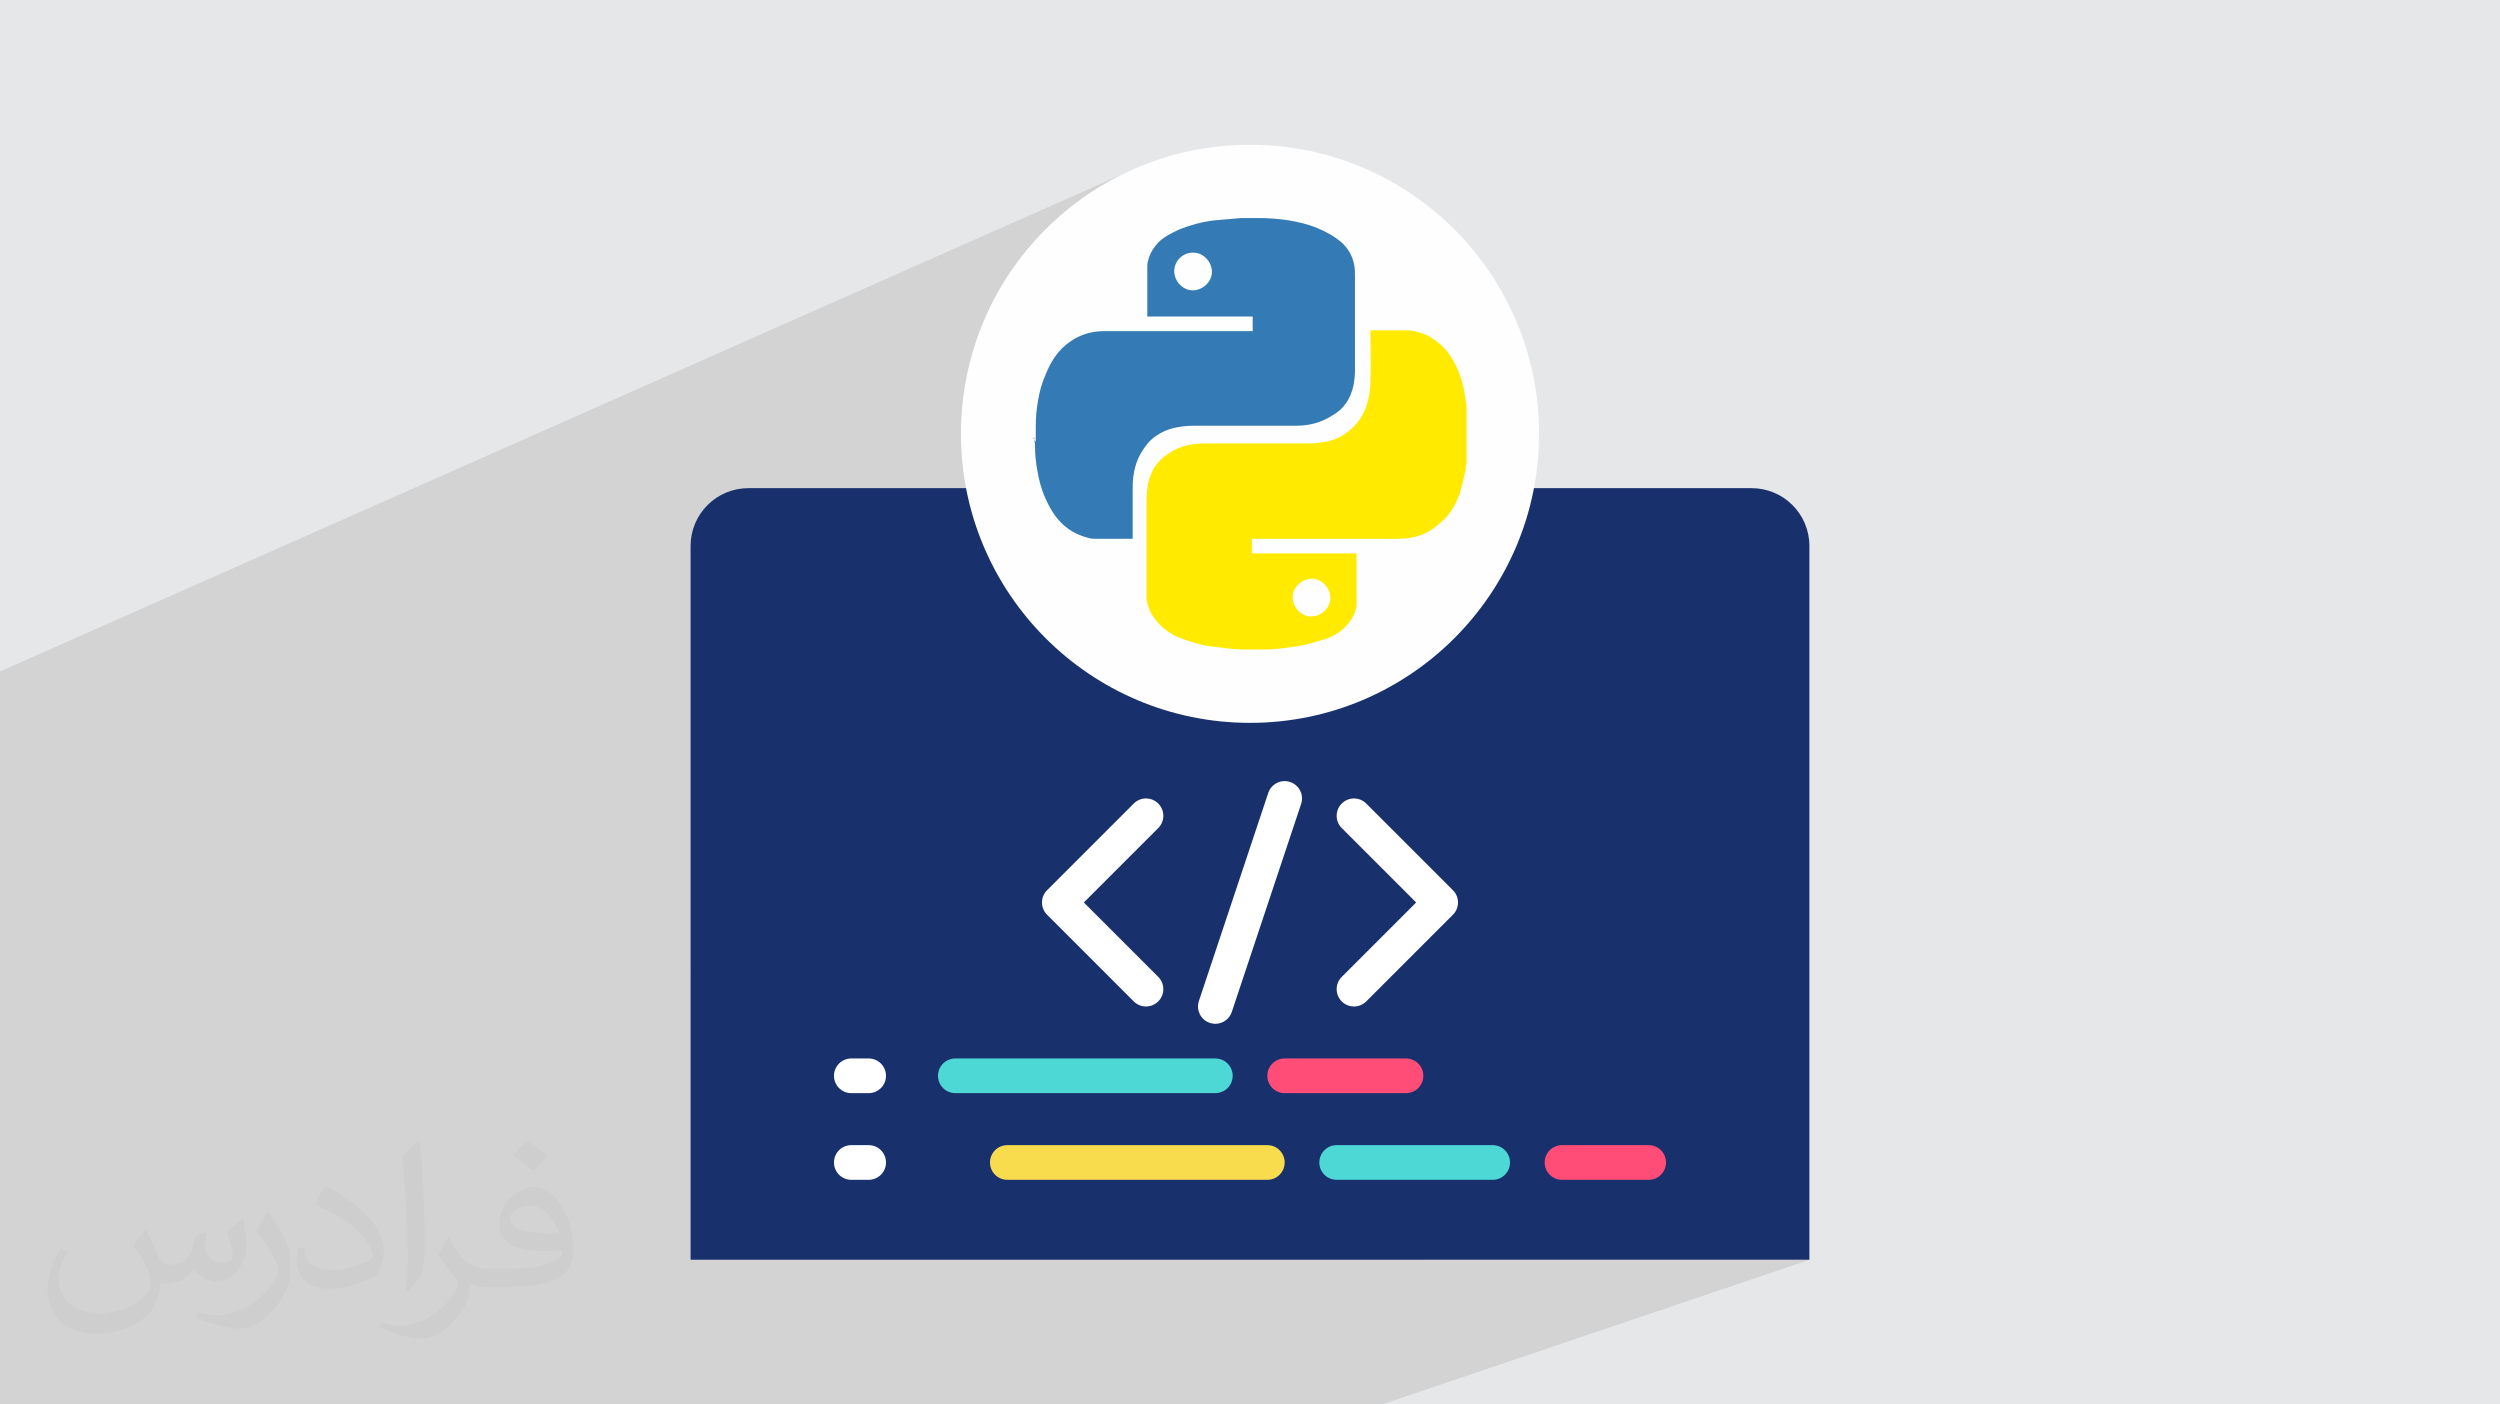
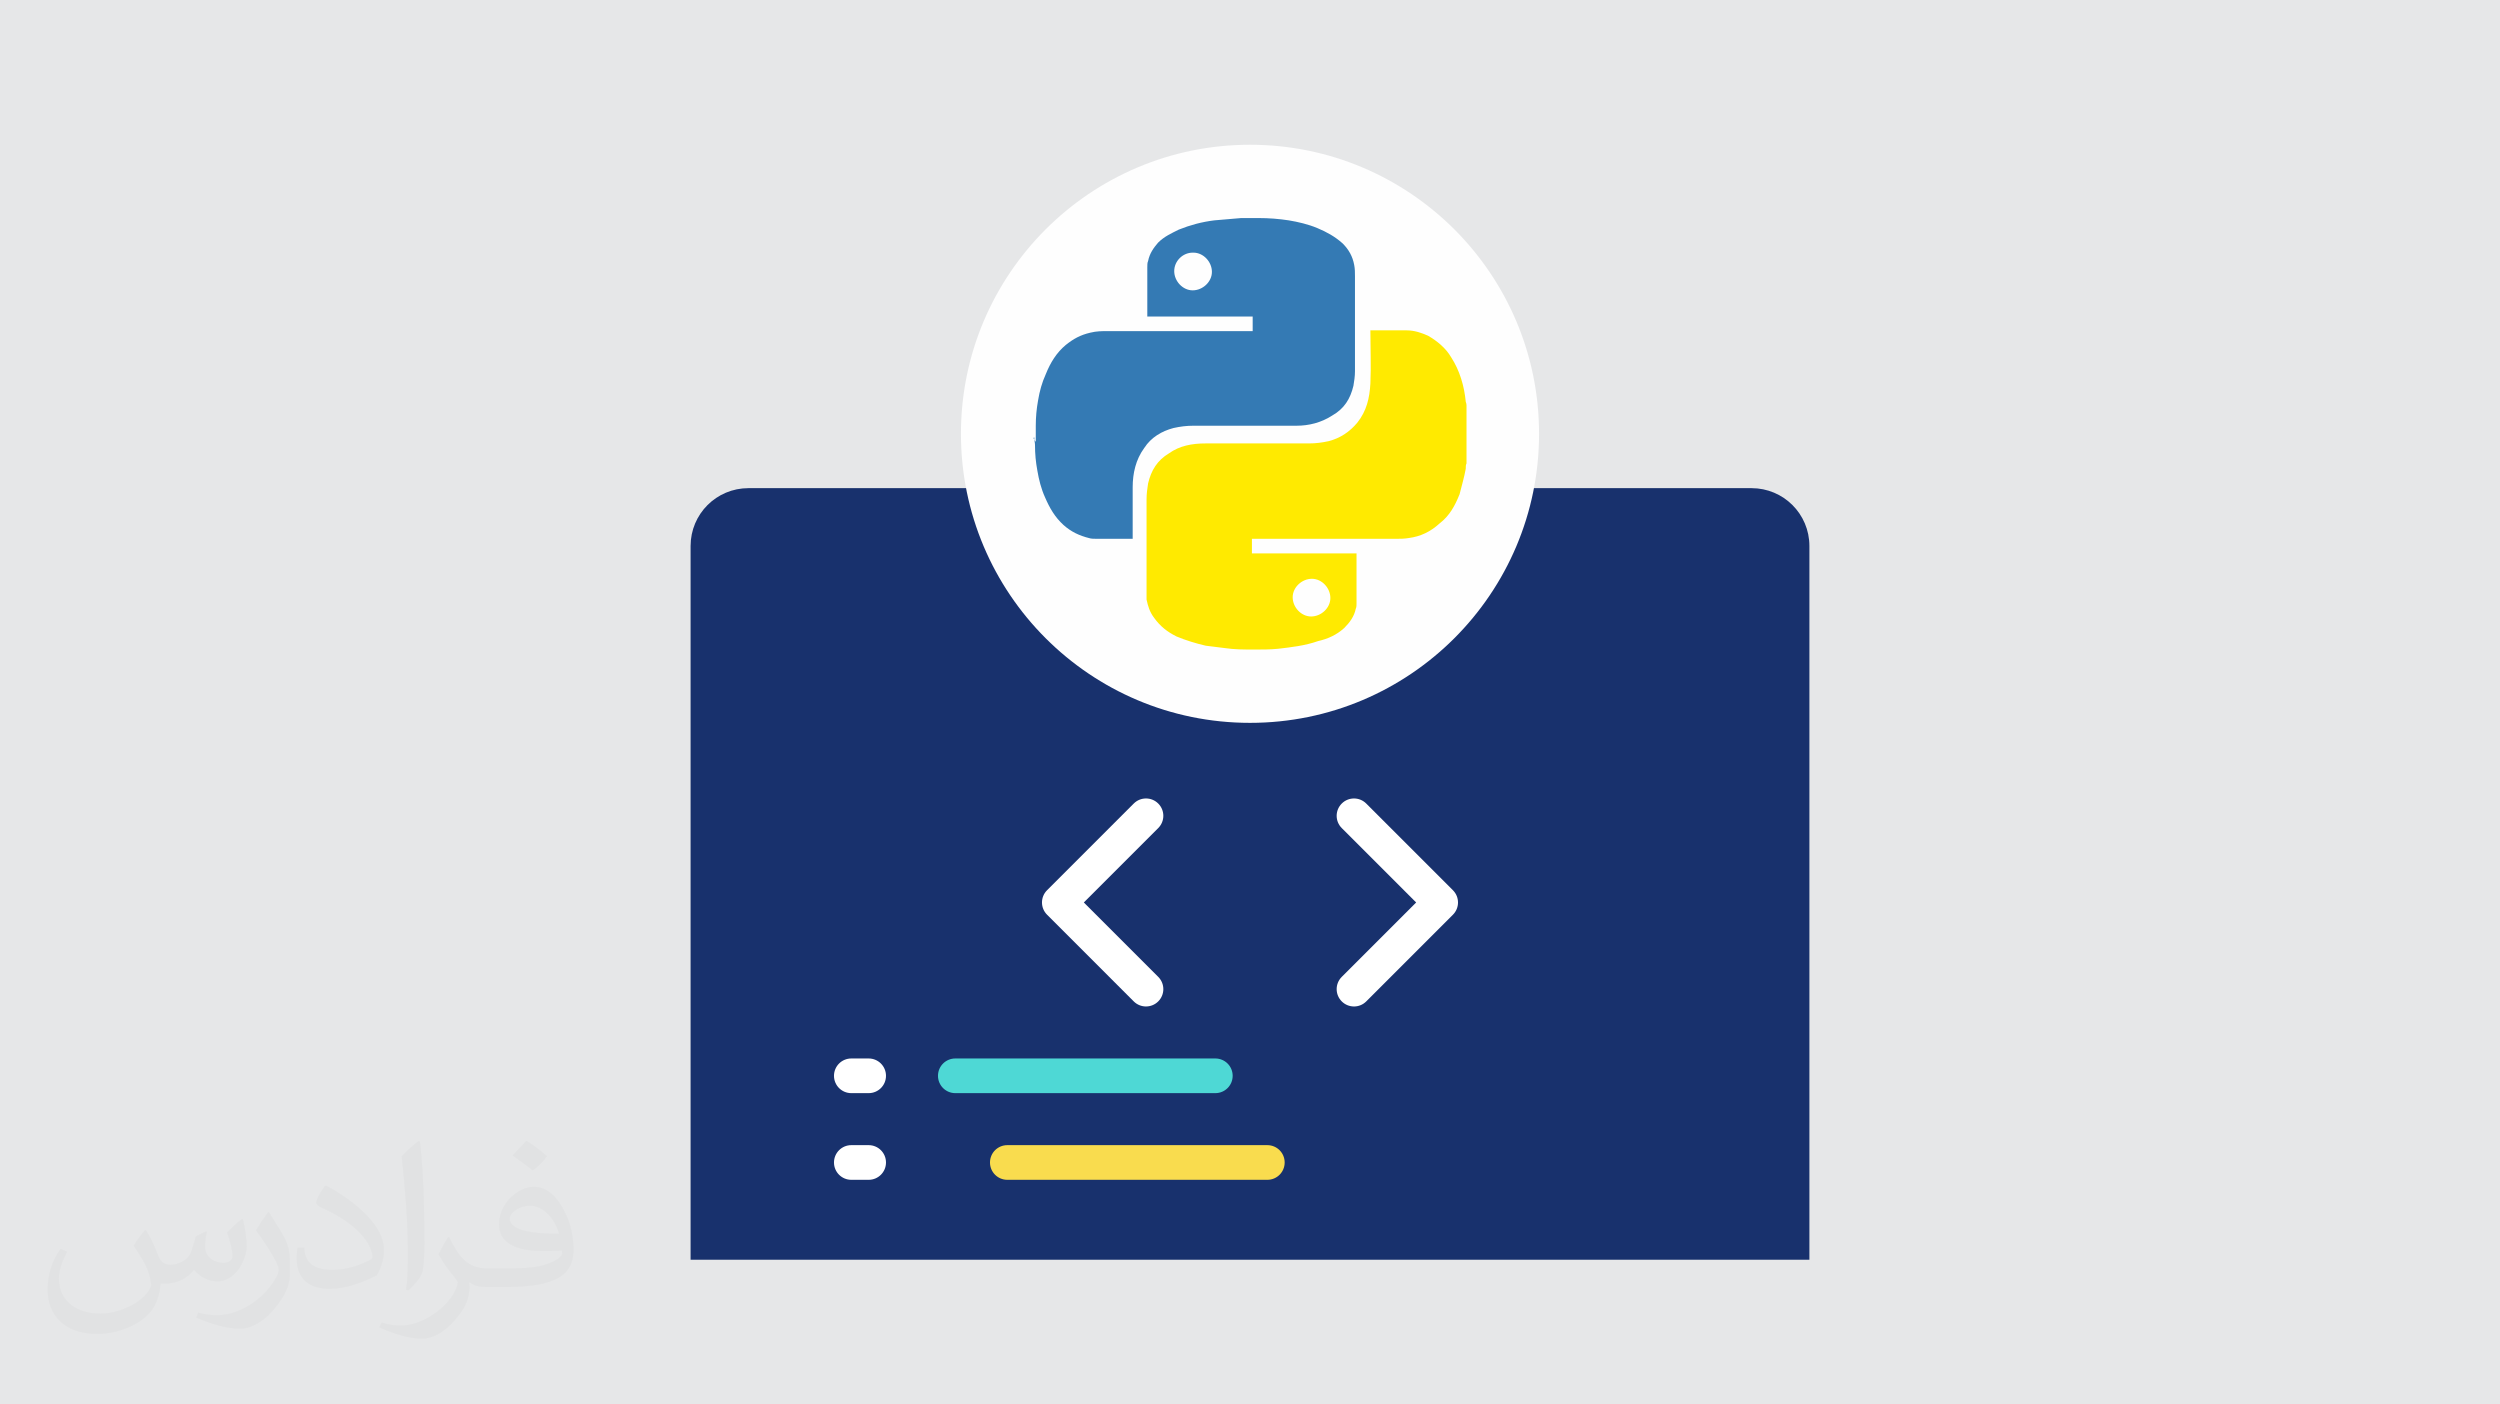
<svg xmlns="http://www.w3.org/2000/svg" xml:space="preserve" width="94.192mm" height="52.917mm" version="1.1" style="shape-rendering:geometricPrecision; text-rendering:geometricPrecision; image-rendering:optimizeQuality; fill-rule:evenodd; clip-rule:evenodd" viewBox="0 0 9404.92 5283.66">
  <defs>
    <style type="text/css">
   
    .fil0 {fill:#E6E7E8}
    .fil8 {fill:#FEFEFE}
    .fil3 {fill:#18316D;fill-rule:nonzero}
    .fil9 {fill:#347AB4;fill-rule:nonzero}
    .fil5 {fill:#4ED8D5;fill-rule:nonzero}
    .fil7 {fill:#F9DC4E;fill-rule:nonzero}
    .fil6 {fill:#FF4D78;fill-rule:nonzero}
    .fil10 {fill:#FFEA00;fill-rule:nonzero}
    .fil4 {fill:white;fill-rule:nonzero}
    .fil2 {fill:#373435;fill-opacity:0.031}
    .fil1 {fill:#2B2A29;fill-opacity:0.102}
   
  </style>
  </defs>
  <g id="Layer_x0020_1">
    <polygon class="fil0" points="-0,0 9404.92,0 9404.92,5283.66 -0,5283.66 " />
-     <path class="fil1" d="M5517.03 1532.05l0 0 -0.05 0.02 0 5.39 0 14.01 0 13.95 0 13.9 0 13.84 0 13.8 0 13.76 0 13.72 0 13.68 0 13.66 0 13.63 0 13.61 0 13.59 0 13.59 0 13.57 0 13.57 -0.95 2.17 -0.71 2.21 -0.52 2.28 -0.34 2.38 -0.21 2.52 -0.1 2.69 -0.04 2.89 -0.01 3.14 -2.3 11.82 -2.54 11.65 -2.74 11.58 -2.92 11.61 -3.06 11.75 -3.15 11.98 -3.23 12.33 -3.26 12.76 -3.29 8.07 -3.38 7.93 -3.48 7.79 -3.62 7.64 -3.77 7.48 -3.94 7.33 -4.15 7.17 -4.35 7 -4.6 6.84 -4.86 6.66 -5.13 6.48 -5.44 6.29 -5.76 6.11 -6.1 5.92 -6.47 5.73 -6.85 5.52 -6.55 5.8 -6.61 5.46 -6.7 5.14 -6.77 4.8 -6.86 4.49 -6.95 4.16 -7.04 3.85 -7.14 3.54 -7.25 3.24 -250.63 101.47 0 8.23 0 11.57 0 11.61 0 11.63 0 11.65 0 11.66 0 11.66 0 11.65 0 11.64 0 11.61 0 11.57 0 11.53 0 11.48 0 11.42 -0.01 2.29 -0.04 2.5 -0.1 2.64 -0.21 2.7 -0.35 2.71 -0.51 2.64 -0.72 2.5 -0.95 2.3 -2.7 10.58 -3.67 10.07 -4.56 9.61 -5.33 9.17 -6.02 8.76 -6.6 8.38 -7.06 8.04 -7.44 7.74 -10.99 9.24 -11.3 8.22 -11.63 7.27 -12.01 6.38 -12.42 5.58 -651.49 260.43 32.01 10.83 51.6 14.65 52.61 12.14 53.55 9.57 54.42 6.92 55.23 4.19 55.96 1.42 55.96 -1.42 55.23 -4.19 54.42 -6.92 53.55 -9.57 52.61 -12.14 51.6 -14.65 50.52 -17.09 -2478.36 976.06 0 42.64 1688.69 -663.5 12.07 -3.58 12.45 -1.19 12.45 1.19 12.07 3.58 11.34 5.98 10.23 8.37 8.37 10.23 5.98 11.34 3.58 12.07 1.19 12.45 -1.19 12.45 -3.58 12.07 -5.98 11.34 -8.37 10.23 -7.16 7.16 453.5 -176.86 11.65 -4.51 12.41 -2.2 12.85 0.28 12.98 2.95 12.03 5.39 10.4 7.47 8.61 9.2 6.64 10.6 4.5 11.67 2.21 12.41 -0.27 12.83 -2.91 12.91 -19.73 59.2 194.16 -75.05 12.07 -3.58 12.45 -1.19 12.45 1.19 12.07 3.58 11.34 5.98 10.23 8.37 326.05 326.05 8.37 10.23 5.98 11.34 3.58 12.07 1.2 12.45 -1.2 12.45 -3.58 12.07 -5.98 11.34 -8.37 10.23 -326.05 326.05 -4.94 4.47 -5.27 3.88 -5.55 3.28 -5.79 2.7 -542.45 200.79 9.39 0.94 12.25 3.8 11.07 6 9.66 7.96 7.96 9.65 6 11.08 3.79 12.24 1.33 13.16 -0.27 2.7 170.49 -62.78 12.25 -3.8 13.15 -1.32 456.47 0 13.15 1.32 12.25 3.8 11.07 6 9.65 7.96 7.96 9.65 6 11.08 3.8 12.24 1.32 13.16 -1.32 13.15 -3.8 12.25 -6 11.07 -7.96 9.66 -9.65 7.96 -11.07 6 -554.65 200.75 7.57 0 13.16 1.32 12.24 3.8 11.08 6 9.65 7.96 7.96 9.65 6 11.08 3.8 12.24 1.32 13.16 -0.12 1.24 170.34 -61.33 12.25 -3.8 13.15 -1.32 586.88 0 13.16 1.32 12.24 3.8 11.08 6 9.65 7.96 7.96 9.65 6 11.08 3.8 12.24 1.32 13.16 -0.01 0.14 170.24 -60.23 12.24 -3.8 13.16 -1.32 326.04 0 13.16 1.32 12.24 3.8 11.08 6 9.65 7.96 7.96 9.65 6 11.08 3.8 12.24 1.32 13.16 -1.32 13.15 -3.8 12.25 -6 11.07 -7.96 9.66 -9.65 7.96 -11.08 6 -877.17 305.83 1456.44 0 -1608.69 544.54 -1409.59 0 -125.56 0 -237.6 0 -194.76 0 -112.95 0 -10.31 0 -0.37 0 -235.5 0 -446.75 0 -107.14 0 -10.55 0 -3.14 0 -232.49 0 -7.14 0 -117.37 0 -226.89 0 -324.99 0 -97.88 0 -10.63 0 -6.57 0 -131.68 0 -10.88 0 -12.79 0 -64.63 0 -4.44 0 -11.25 0 -45.33 0 -115.86 0 -140.88 0 -63.58 0 -22.7 0 -61.54 0 -11.05 0 -37.51 0 -202.63 0 -15.13 0 -2.44 0 -147.39 0 -28.85 0 -10.97 0 -33.43 0 -37.68 0 -67.4 0 0 -58.06 0 -23.1 0 -4.25 0 -193.04 0 -34.37 0 -2.86 0 -46.33 0 -88.52 0 -14.36 0 -3.96 0 -83.75 0 -38.24 0 -40.21 0 -255.25 0 -11.96 0 -49.18 0 -17.07 0 -12.56 0 -40.99 0 -88.6 0 -1.45 0 -4.88 0 -7.4 0 -9.73 0 -2.61 0 -58.18 0 -76.33 0 -9.36 0 -7.56 0 -41.99 0 -145.34 0 -7.7 0 -11.32 0 -3 0 -2.61 0 -51.32 0 -1.81 0 -20.24 0 -57.58 0 -3.38 0 -29.25 0 -10.25 0 -31.23 0 -14.13 0 -23.12 0 -9.75 0 -15.84 0 -23.63 0 -24.73 0 -3.82 0 -45.16 0 -2.18 0 -102.77 0 -10.22 0 -6.43 0 -1.52 0 -45.01 0 -1.1 0 -35.92 0 -39.92 0 -10.58 0 -78.58 0 -46.49 0 -7.96 0 -2.16 0 -3.41 0 -6.26 0 -3.75 0 -18.73 0 -64.07 0 -3.52 0 -32.12 0 -0.01 0 -5.47 0 -14.34 0 -1.13 0 -23.85 0 -1.13 0 -32.03 0 -21.17 0 -274.51 4279.19 -1895.96 -48.17 21.78 -46.89 24.01 -45.54 26.19 -44.11 28.28 -42.64 30.32 -41.08 32.28 -39.46 34.18 -37.76 36.01 -36.01 37.76 -34.18 39.46 -32.28 41.08 -30.32 42.63 -28.28 44.12 -26.19 45.54 -24.01 46.88 -8.11 17.94 720.57 -314.68 8.14 -3.19 8.14 -3.06 8.16 -2.92 8.16 -2.78 8.19 -2.65 8.2 -2.52 8.24 -2.37 8.26 -2.25 8.29 -2.1 8.33 -1.97 8.38 -1.84 8.42 -1.69 8.47 -1.56 8.53 -1.43 8.58 -1.29 8.65 -1.15 13.02 -1.08 12.98 -1.09 12.92 -1.09 12.81 -1.08 12.68 -1.09 12.51 -1.09 12.3 -1.09 12.07 -1.09 0.95 0 0.71 0 0.51 0 0.34 0 0.21 0 0.11 0 0.03 0 0.01 0 8.43 0 7.99 0 7.65 0 7.41 0 7.28 0 7.24 0 7.31 0 7.47 0 0.96 0 0.72 0 0.51 0 0.35 0 0.21 0 0.1 0 0.04 0 0.01 0 7.05 0.03 7.06 0.11 7.05 0.17 7.05 0.23 7.06 0.31 7.05 0.37 7.05 0.44 7.06 0.51 7.05 0.58 7.05 0.64 7.06 0.72 7.05 0.78 7.06 0.85 7.05 0.92 7.06 0.98 7.05 1.06 13.15 2.31 13.35 2.62 13.48 2.96 13.55 3.32 13.55 3.73 13.49 4.17 13.35 4.65 13.15 5.16 12.89 5.57 12.62 5.91 12.34 6.32 12.07 6.8 11.8 7.34 11.53 7.94 11.26 8.63 10.98 9.37 8.28 8.83 7.46 9.13 6.65 9.47 5.83 9.84 5.01 10.24 4.2 10.68 3.38 11.17 2.58 11.67 0.95 5.42 0.72 5.42 0.51 5.42 0.35 5.43 0.21 5.42 0.1 5.42 0.04 5.43 0.01 5.42 0 11.12 0 11.12 0 11.12 0 11.12 0 11.12 0 11.12 0 11.12 0 11.11 0 11.12 0 11.12 0 11.12 0 11.12 0 11.12 0 11.12 0 11.12 0 11.12 0 11.12 0 11.12 0 11.11 0 11.12 0 4.47 57.97 -24.48 0.97 0 0.76 0 0.62 0 0.56 0 0.55 0 0.62 0 0.75 0 0.95 0 8.14 0 8.14 0 8.14 0 8.14 0 8.14 0 8.14 0 8.14 0 8.14 0 8.14 0 8.14 0 8.14 0 8.14 0 8.14 0 8.15 0 8.14 0 8.14 0 10.72 0.4 10.48 1.14 10.27 1.82 10.11 2.44 9.98 2.97 9.88 3.45 9.81 3.84 9.77 4.19 12.87 7.87 12.49 8.46 12.02 9.06 11.45 9.71 10.76 10.38 9.99 11.09 9.11 11.84 8.13 12.62 5.8 9.33 5.46 9.52 5.13 9.71 4.81 9.89 4.48 10.05 4.16 10.21 3.85 10.36 3.54 10.51 3.24 10.64 2.94 10.77 2.65 10.89 2.35 11 2.06 11.1 1.78 11.19 1.5 11.28 1.23 11.35 0.95 2.29 0.72 2.5 0.51 2.64 0.34 2.7 0.12 1.56 0.19 -0.08 0 3.62 0.01 0.24 0.03 2.5 0.01 2.3zm0 0l0 0z" />
    <path class="fil2" d="M548.54 4627.69c17.95,27.21 29.6,53.36 40.96,82.43 8.45,16.91 12.93,48.09 52.57,48.09 11.61,0 28.28,-3.42 43.06,-11.61 16.63,-8.73 29.32,-21.94 35.94,-42l15.85 -53.36 38.57 -19.02 2.64 2.64c-5.27,20.09 -6.59,39.36 -6.59,54.43 0,44.63 38.57,61.56 69.22,61.56 17.95,0 34.09,-8.73 34.09,-25.11 0,-21.13 -8.98,-57.06 -20.62,-89.29 17.95,-17.95 35.94,-35.94 56.53,-50.47l3.17 1.6c8.98,38.04 14,75.56 14,100.66 0,24.57 -10.83,51.79 -19.81,69.49 -18.49,34.87 -51.25,62.62 -90.87,62.62 -30.1,0 -63.65,-15.07 -86.66,-43.06l-1.32 0c-21.66,26.96 -55.22,51.25 -108.86,51.25l-16.63 0c-2.64,35.41 -10.29,60.49 -21.94,82.95 -31.95,62.34 -126.81,106.47 -216.1,106.47 -124.17,0 -186.51,-71.59 -186.51,-166.96 0,-58.91 19.27,-113.6 48.88,-152.42l24.29 10.04c-18.49,35.41 -30.91,68.68 -30.91,101.45 0,89.29 72.66,131.83 156.4,131.83 77.68,0 173.83,-49.41 191.28,-106.72 -6.59,-62.62 -30.1,-91.93 -66.04,-148.99 10.83,-19.02 24.83,-38.04 42.28,-58.38l3.17 0 0 0 0 0 -0.02 -0.09zm1432.13 -336.04c26.15,16.39 51.79,35.66 76.87,57.85 -14,19.81 -31.45,37.79 -53.11,53.64 -25.11,-20.34 -50.19,-37.79 -75.84,-56.27 17.42,-19.55 34.62,-38.29 52.04,-55.22l0 0 0 0 0 0 0 0 0 0 0.03 0zm13.47 244.11c-42.28,0 -76.87,27.75 -76.87,48.34 0,44.13 84.53,57.85 185.72,57.31 -12.68,-51.79 -57.06,-105.68 -108.86,-105.68l0.01 0.03zm-94.86 236.19c54.96,0 103.04,-1.6 139.74,-10.83 40.96,-10.29 75.56,-30.91 75.56,-45.17 0,-3.7 0,-8.19 -1.32,-11.89 -22.98,2.11 -49.41,2.11 -72.38,2.11 -74.49,0 -131.55,-16.91 -154.02,-58.66 -5.55,-11.61 -9.51,-24.57 -9.51,-39.36 0,-40.43 17.42,-79.79 48.09,-107 25.61,-22.45 53.89,-36.44 82.67,-36.44 52.04,0 93.51,41.75 122.57,107.54 15.85,35.94 26.68,77.4 26.68,129.72 0,34.87 -9.51,64.19 -31.17,85.85 -40.43,39.11 -114.92,53.89 -229.04,53.89l-51.79 0 0 0 -13.47 0c-28.28,0 -48.62,-5.02 -64.72,-17.42l-2.64 0c0.79,6.59 1.32,12.93 1.32,19.02 0,25.61 -8.45,58.38 -25.61,84.53 -50.72,75.3 -105.68,108.04 -153.24,108.04 -48.09,0 -107,-18.49 -160.11,-42.54l9.51 -18.49c17.17,7.13 40.96,11.89 73.7,11.89 85.85,0 198.66,-82.43 212.66,-163 -3.17,-6.59 -8.98,-15.32 -17.17,-24.57 -25.11,-29.85 -40.96,-54.68 -55.75,-80.83 12.68,-25.11 24.29,-45.17 35.13,-63.4l4.49 -0.53c36.72,74.77 69.99,117.55 144.23,117.55l11.61 0 0 0 53.89 0 0 0 0 0 0 0 0 0 0 0 0.09 0.01zm-371.98 79c6.34,-34.34 6.87,-72.91 6.87,-108.86l0 -53.36c0,-99.6 -12.68,-244.36 -22.98,-338.68 17.95,-19.27 43.06,-42 62.87,-57.31l5.81 1.6c13.47,118.62 16.63,256 16.63,383.06 0,33.3 -1.32,65.79 -4.49,89.55 -1.85,30.1 -19.27,52.83 -56.53,87.7l-8.19 -3.7zm-382.8 -157.19c1.85,46.77 24.83,83.49 105.15,83.49 49.93,0 92.19,-12.93 138.96,-35.13 8.45,-3.7 12.93,-8.73 12.93,-12.93 0,-29.32 -22.45,-68.15 -60.23,-103.55 -36.72,-33.3 -85.34,-62.62 -130.76,-82.18 -15.6,-6.59 -20.62,-13.47 -20.62,-20.09 0,-13.47 17.95,-41.75 32.77,-62.09l5.02 -0.53c52.04,27.21 110.17,67.64 153.24,112.53 39.11,41.47 63.4,83.49 63.4,129.19 0,33.81 -10.29,65.51 -26.96,95.11 -57.06,28.79 -117.83,50.72 -178.06,50.72 -73.17,0 -123.1,-34.34 -123.1,-114.92 0,-8.73 0,-22.19 3.17,-39.64l25.11 0 0 0 0 0 0 0 0 0 0 0 -0.02 0zm-132.37 -132.9l45.45 73.45c16.63,27.21 32.23,56.81 32.23,103.55l0 59.7c0,48.34 -30.91,100.13 -80.83,151.38 -39.11,34.62 -73.7,49.41 -105.68,49.41 -47.55,0 -101.98,-14.79 -164.85,-41.75l7.13 -18.49c19.81,5.27 42.79,9.77 71.06,9.77 90.36,-0.53 182.8,-66.57 225.08,-147.15 5.02,-9.26 6.87,-17.95 6.87,-24.04 0,-9.26 -5.02,-19.55 -8.98,-28.79 -22.98,-43.31 -48.62,-82.95 -76.87,-119.68 14.79,-23.25 29.6,-45.7 45.7,-67.9l3.7 0.53 0 0 0 0 0 0 0 0 0 0 -0.02 0.01z" />
    <g id="_1773548688736">
      <path class="fil3" d="M6806.92 2054.11l0 2685.02 -4208.94 0 0 -2685.02c0,-120.46 97.24,-217.7 217.7,-217.7l3773.53 0c120.47,0 217.71,97.24 217.71,217.7z" />
      <g>
        <path class="fil4" d="M3267.85 4112.37l-65.2 0c-36.07,0 -65.21,-29.16 -65.21,-65.21 0,-36.07 29.15,-65.21 65.21,-65.21l65.2 0c36.07,0 65.21,29.15 65.21,65.21 0,36.06 -29.15,65.21 -65.21,65.21z" />
        <path class="fil4" d="M3267.85 4438.42l-65.2 0c-36.07,0 -65.21,-29.16 -65.21,-65.21 0,-36.07 29.15,-65.21 65.21,-65.21l65.2 0c36.07,0 65.21,29.15 65.21,65.21 0,36.06 -29.15,65.21 -65.21,65.21z" />
        <g>
          <path class="fil4" d="M4311.2 3786.33c-16.69,0 -33.39,-6.39 -46.1,-19.11l-326.05 -326.05c-25.5,-25.49 -25.5,-66.71 0,-92.2l326.05 -326.05c25.49,-25.5 66.71,-25.5 92.2,0 25.5,25.49 25.5,66.71 0,92.2l-279.95 279.95 279.95 279.95c25.5,25.49 25.5,66.71 0,92.2 -12.71,12.72 -29.41,19.11 -46.1,19.11z" />
          <path class="fil4" d="M5093.71 3786.33c-16.69,0 -33.39,-6.39 -46.1,-19.11 -25.5,-25.49 -25.5,-66.71 0,-92.2l279.95 -279.95 -279.95 -279.95c-25.5,-25.49 -25.5,-66.71 0,-92.2 25.49,-25.5 66.71,-25.5 92.2,0l326.05 326.05c25.5,25.49 25.5,66.71 0,92.2l-326.05 326.05c-12.71,12.72 -29.41,19.11 -46.1,19.11z" />
-           <path class="fil4" d="M4572.04 3851.54c-6.78,0 -13.76,-1.11 -20.61,-3.39 -34.1,-11.34 -52.62,-48.26 -41.21,-82.49l260.84 -782.52c11.41,-34.1 48,-52.75 82.49,-41.21 34.11,11.34 52.63,48.25 41.22,82.49l-260.84 782.52c-9.14,27.32 -34.5,44.6 -61.83,44.6l-0.06 0z" />
          <path class="fil5" d="M4572.04 4112.37l-978.14 0c-36.06,0 -65.21,-29.16 -65.21,-65.21 0,-36.07 29.16,-65.21 65.21,-65.21l978.14 0c36.06,0 65.21,29.15 65.21,65.21 0,36.06 -29.16,65.21 -65.21,65.21z" />
-           <path class="fil6" d="M5289.34 4112.37l-456.47 0c-36.06,0 -65.21,-29.16 -65.21,-65.21 0,-36.07 29.16,-65.21 65.21,-65.21l456.47 0c36.06,0 65.2,29.15 65.2,65.21 0,36.06 -29.15,65.21 -65.2,65.21z" />
          <path class="fil7" d="M4767.66 4438.42l-978.13 0c-36.07,0 -65.21,-29.16 -65.21,-65.21 0,-36.07 29.15,-65.21 65.21,-65.21l978.13 0c36.07,0 65.21,29.15 65.21,65.21 0,36.06 -29.15,65.21 -65.21,65.21z" />
-           <path class="fil5" d="M5615.38 4438.42l-586.88 0c-36.06,0 -65.2,-29.16 -65.2,-65.21 0,-36.07 29.15,-65.21 65.2,-65.21l586.88 0c36.07,0 65.21,29.15 65.21,65.21 0,36.06 -29.15,65.21 -65.21,65.21z" />
-           <path class="fil6" d="M6202.26 4438.42l-326.04 0c-36.07,0 -65.21,-29.16 -65.21,-65.21 0,-36.07 29.15,-65.21 65.21,-65.21l326.04 0c36.07,0 65.21,29.15 65.21,65.21 0,36.06 -29.15,65.21 -65.21,65.21z" />
        </g>
      </g>
      <g>
        <circle class="fil8" cx="4702.46" cy="1631.94" r="1087.41" />
        <path class="fil9" d="M3896.56 1662.28c0,-17.35 0,-34.72 0,-54.97 0,-2.87 0,-2.87 0,-5.77 0,-31.84 2.87,-63.64 8.68,-95.49 5.77,-34.73 14.47,-66.57 28.94,-98.37 17.33,-43.38 40.48,-81.02 75.24,-109.96 28.94,-23.14 55.01,-37.6 92.59,-46.29 23.15,-5.77 43.39,-5.77 63.63,-5.77 179.41,0 361.7,0 544.02,0 2.87,0 2.87,0 2.87,0 0,-20.25 0,-34.72 0,-54.97 -133.12,0 -263.33,0 -396.42,0 0,-2.89 0,-2.89 0,-5.77 0,-57.87 0,-115.75 0,-176.49 0,-2.88 0,-2.88 0,-2.88 0,-8.69 0,-17.39 2.88,-23.16 5.78,-28.94 20.26,-49.18 37.62,-69.45 23.15,-23.16 49.18,-34.71 78.14,-49.18 43.39,-17.35 86.82,-28.95 133.1,-34.72 34.73,-2.89 69.45,-5.78 101.3,-8.69 2.87,0 2.87,0 2.87,0 23.15,0 40.53,0 60.77,0 2.9,0 2.9,0 2.9,0 37.61,0 75.23,2.89 112.85,8.69 34.73,5.77 72.33,14.46 107.07,28.93 34.74,14.47 66.57,31.84 95.51,57.87 23.15,23.16 37.62,49.18 43.39,81.03 2.89,14.46 2.89,28.93 2.89,43.39 0,118.64 0,237.28 0,355.9 0,20.25 -2.89,37.62 -5.78,54.96 -11.55,49.19 -34.71,86.83 -81.03,112.86 -40.52,26.02 -86.79,37.61 -133.12,37.61 -127.32,0 -257.53,0 -387.74,0 -26.03,0 -49.19,2.91 -75.24,8.69 -43.39,11.54 -83.92,34.72 -109.96,75.24 -31.84,43.38 -43.38,95.49 -43.38,147.57 0,63.64 0,127.3 0,190.98 0,2.87 0,2.87 0,2.87 -2.87,0 -2.87,0 -2.87,0 -43.39,0 -92.59,0 -136.01,0 -8.69,0 -17.33,0 -26.02,-2.87 -34.73,-8.68 -66.57,-23.14 -95.51,-49.19 -31.84,-28.93 -52.07,-63.63 -69.45,-104.18 -14.46,-31.83 -23.15,-66.57 -28.94,-101.3 -5.77,-31.84 -8.68,-60.78 -8.68,-95.51 0,-8.66 -2.89,-17.33 -2.89,-28.93l0 0 -2.87 2.88 2.87 5.79 0 0 5.81 8.68 0.04 -0.04 -0.04 0.01zm590.28 -711.84l0 0c-37.61,0 -69.45,31.84 -69.45,69.46 0,37.61 31.84,72.34 69.45,72.34 37.61,0 72.35,-31.84 72.35,-69.46 0,-37.61 -31.85,-72.34 -69.46,-72.34l0 0 -2.91 0 0.02 0z" />
        <path class="fil10" d="M5516.98 1523.39c0,75.23 0,147.57 0,219.94 -2.88,5.77 -2.88,11.54 -2.88,20.25 -5.77,31.84 -14.47,60.78 -23.16,95.5 -17.33,43.39 -37.61,81.03 -75.23,109.95 -34.73,31.84 -72.34,49.2 -115.76,54.99 -17.38,2.89 -31.84,2.89 -43.38,2.89 -179.41,0 -361.72,0 -543.99,0 -2.89,0 -2.89,0 -2.89,0 0,20.25 0,34.71 0,54.96 130.2,0 263.31,0 393.52,0 0,2.92 0,2.92 0,2.92 0,60.76 0,124.41 0,185.16 0,5.77 0,14.46 -2.89,20.25 -5.77,28.94 -23.15,52.09 -43.38,72.34 -28.94,26.03 -60.78,40.53 -98.39,49.18 -49.2,17.37 -101.28,23.16 -150.46,28.94 -28.95,2.9 -60.78,2.9 -89.69,2.9 -37.6,0 -75.24,0 -112.85,-5.78 -23.14,-2.89 -43.38,-5.78 -69.45,-8.69 -37.61,-8.68 -75.23,-20.24 -109.99,-34.71 -34.71,-17.36 -60.76,-37.61 -83.9,-69.45 -17.35,-23.16 -23.16,-43.38 -28.94,-69.45 0,-8.66 0,-20.26 0,-28.94 0,-115.75 0,-231.52 0,-347.22 0,-23.15 2.87,-40.53 5.77,-60.77 11.57,-49.19 34.73,-86.84 78.14,-112.86 40.53,-28.94 86.83,-37.61 138.92,-37.61 127.3,0 257.53,0 387.75,0 26.06,0 49.18,-2.9 75.23,-8.67 43.39,-11.56 78.15,-34.73 107.07,-69.45 34.73,-43.38 46.31,-92.58 49.2,-147.57 2.91,-63.68 0,-130.21 0,-193.88 0,-2.89 0,-2.89 0,-5.78 2.91,0 2.91,0 5.77,0 43.39,0 86.8,0 130.21,0 28.93,0 55,8.69 81.03,20.25 34.72,20.25 66.56,46.31 86.83,81.03 31.83,49.2 49.18,107.08 54.98,167.83 2.88,5.77 2.88,14.46 2.88,20.25l0 0 0 0 -2.88 -2.92 0 0 2.88 -5.74 -0.04 0 -0.01 0zm-584.51 795.76l0 0c37.61,0 72.34,-31.84 72.34,-69.45 0,-37.61 -31.84,-72.35 -69.45,-72.35 -37.61,0 -72.34,31.84 -72.34,69.46 0,37.62 31.84,72.34 69.45,72.34z" />
      </g>
    </g>
  </g>
</svg>